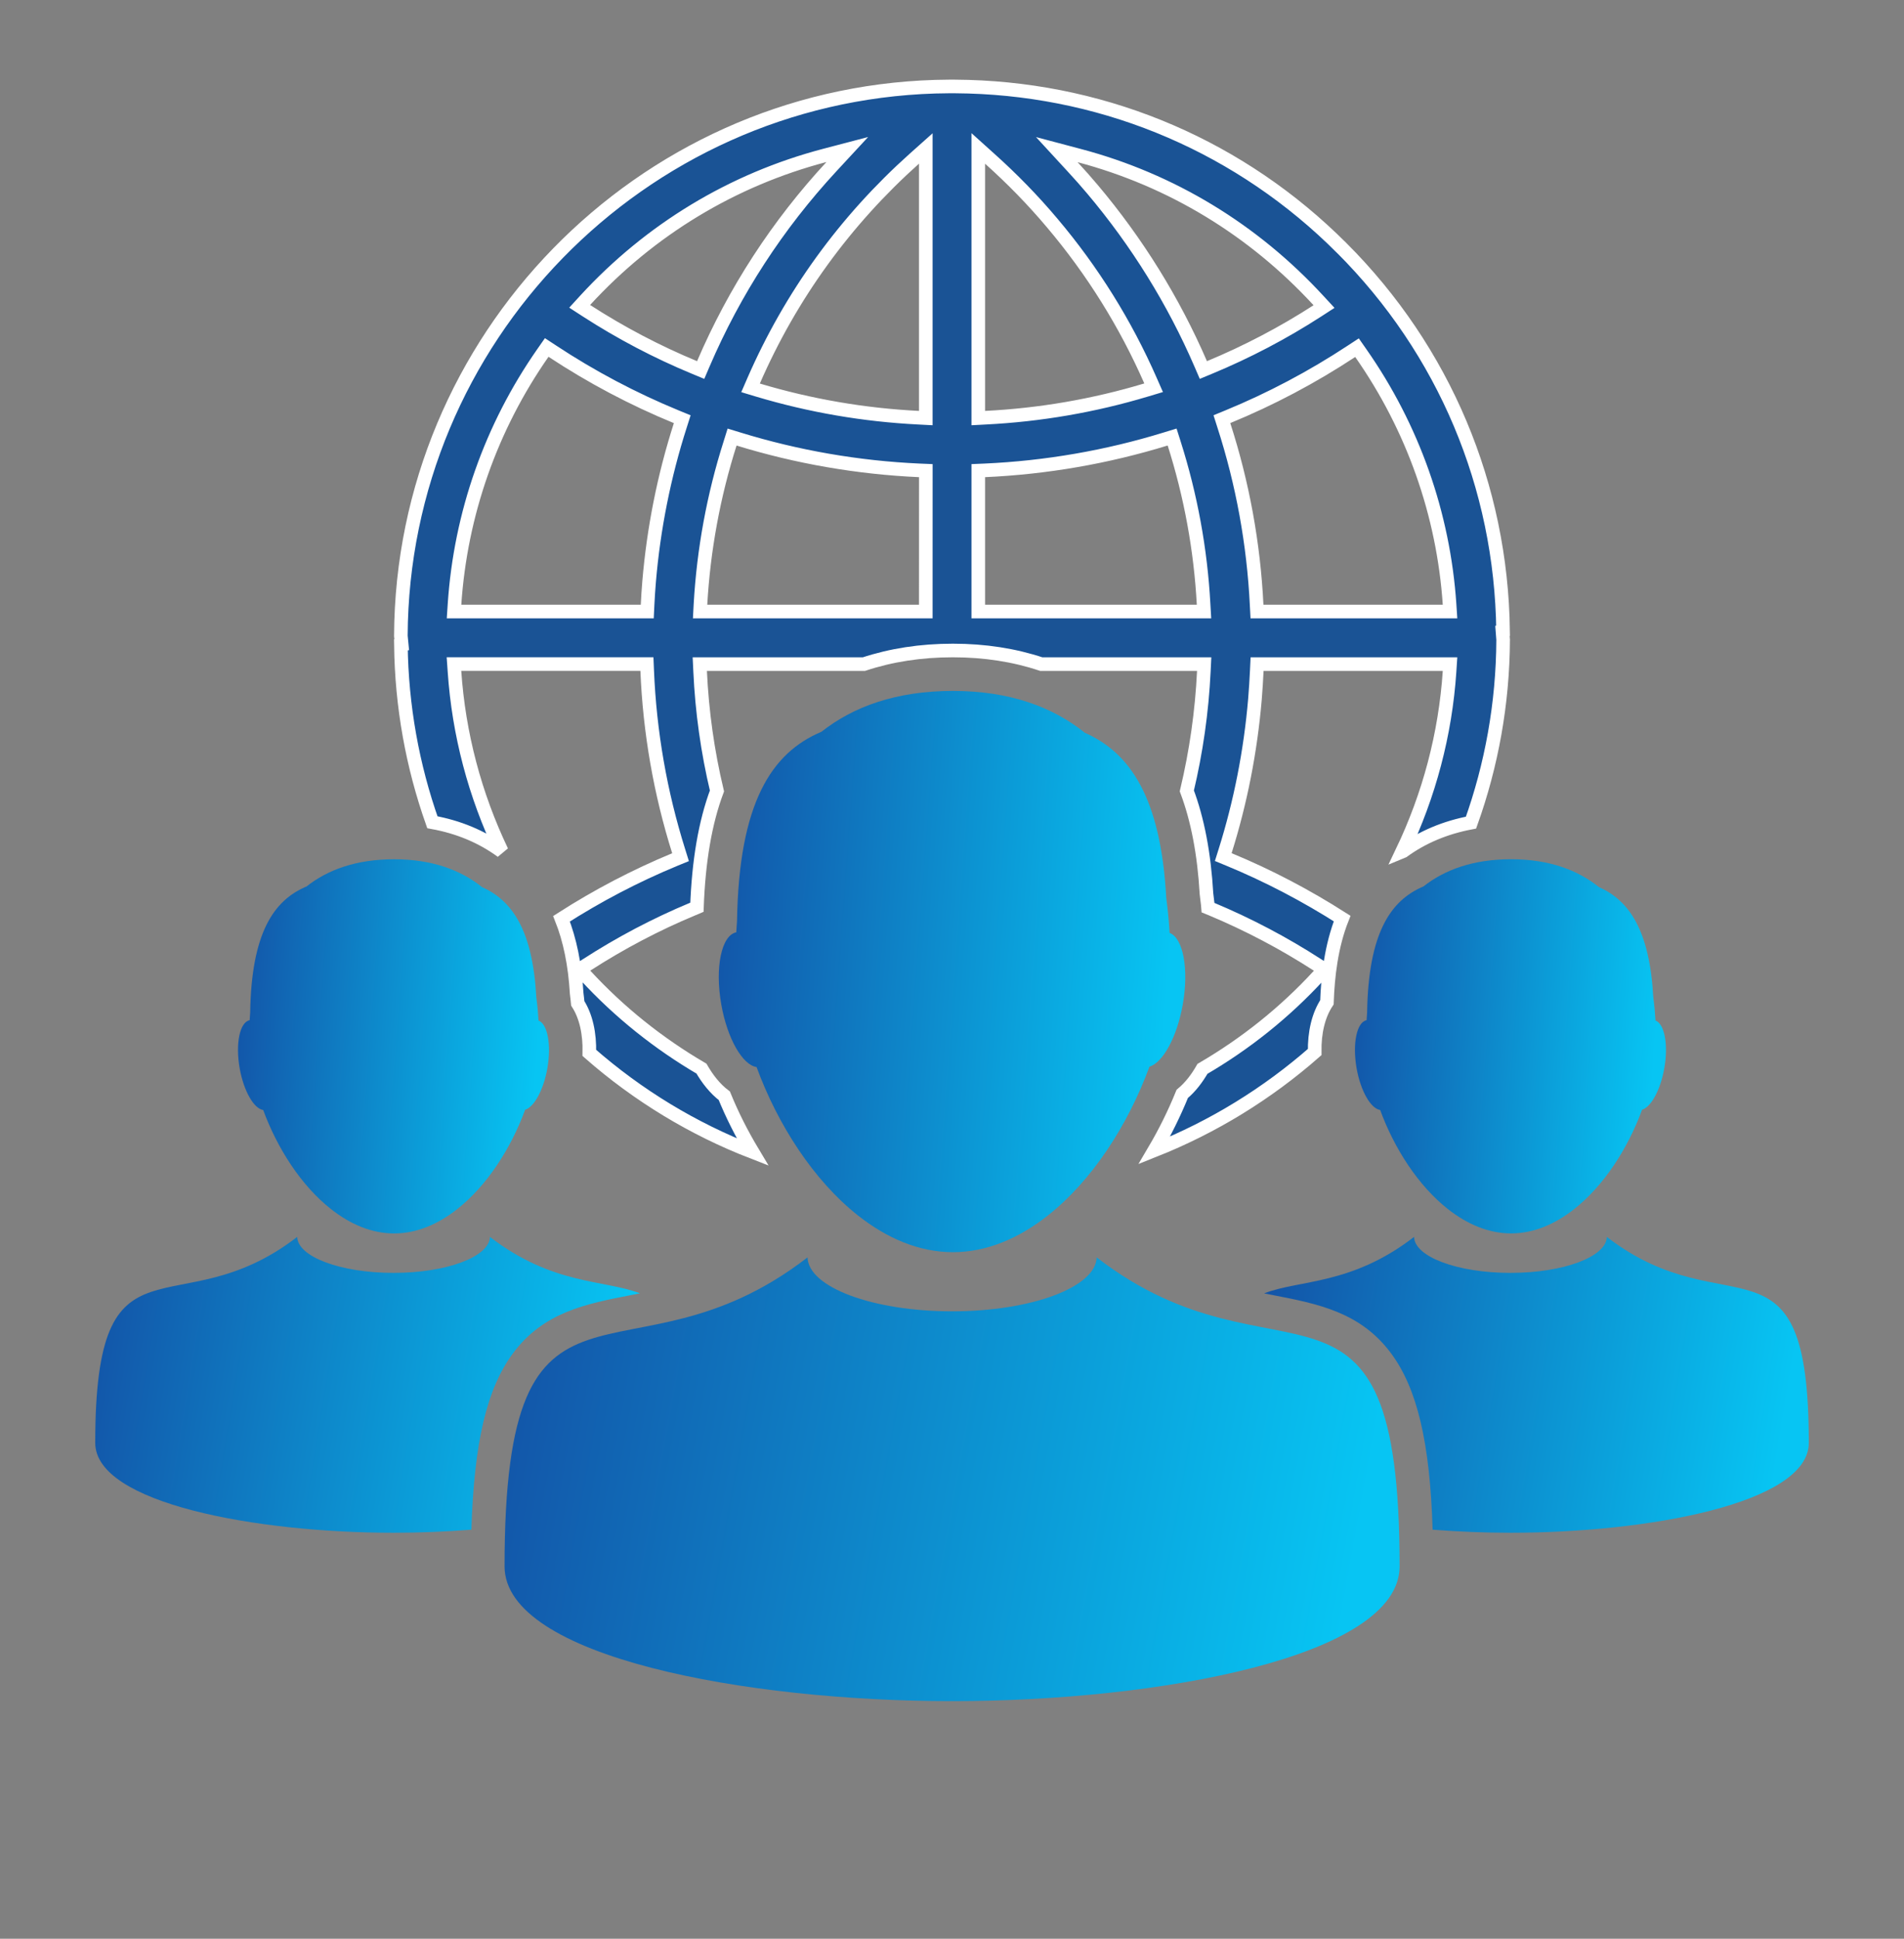
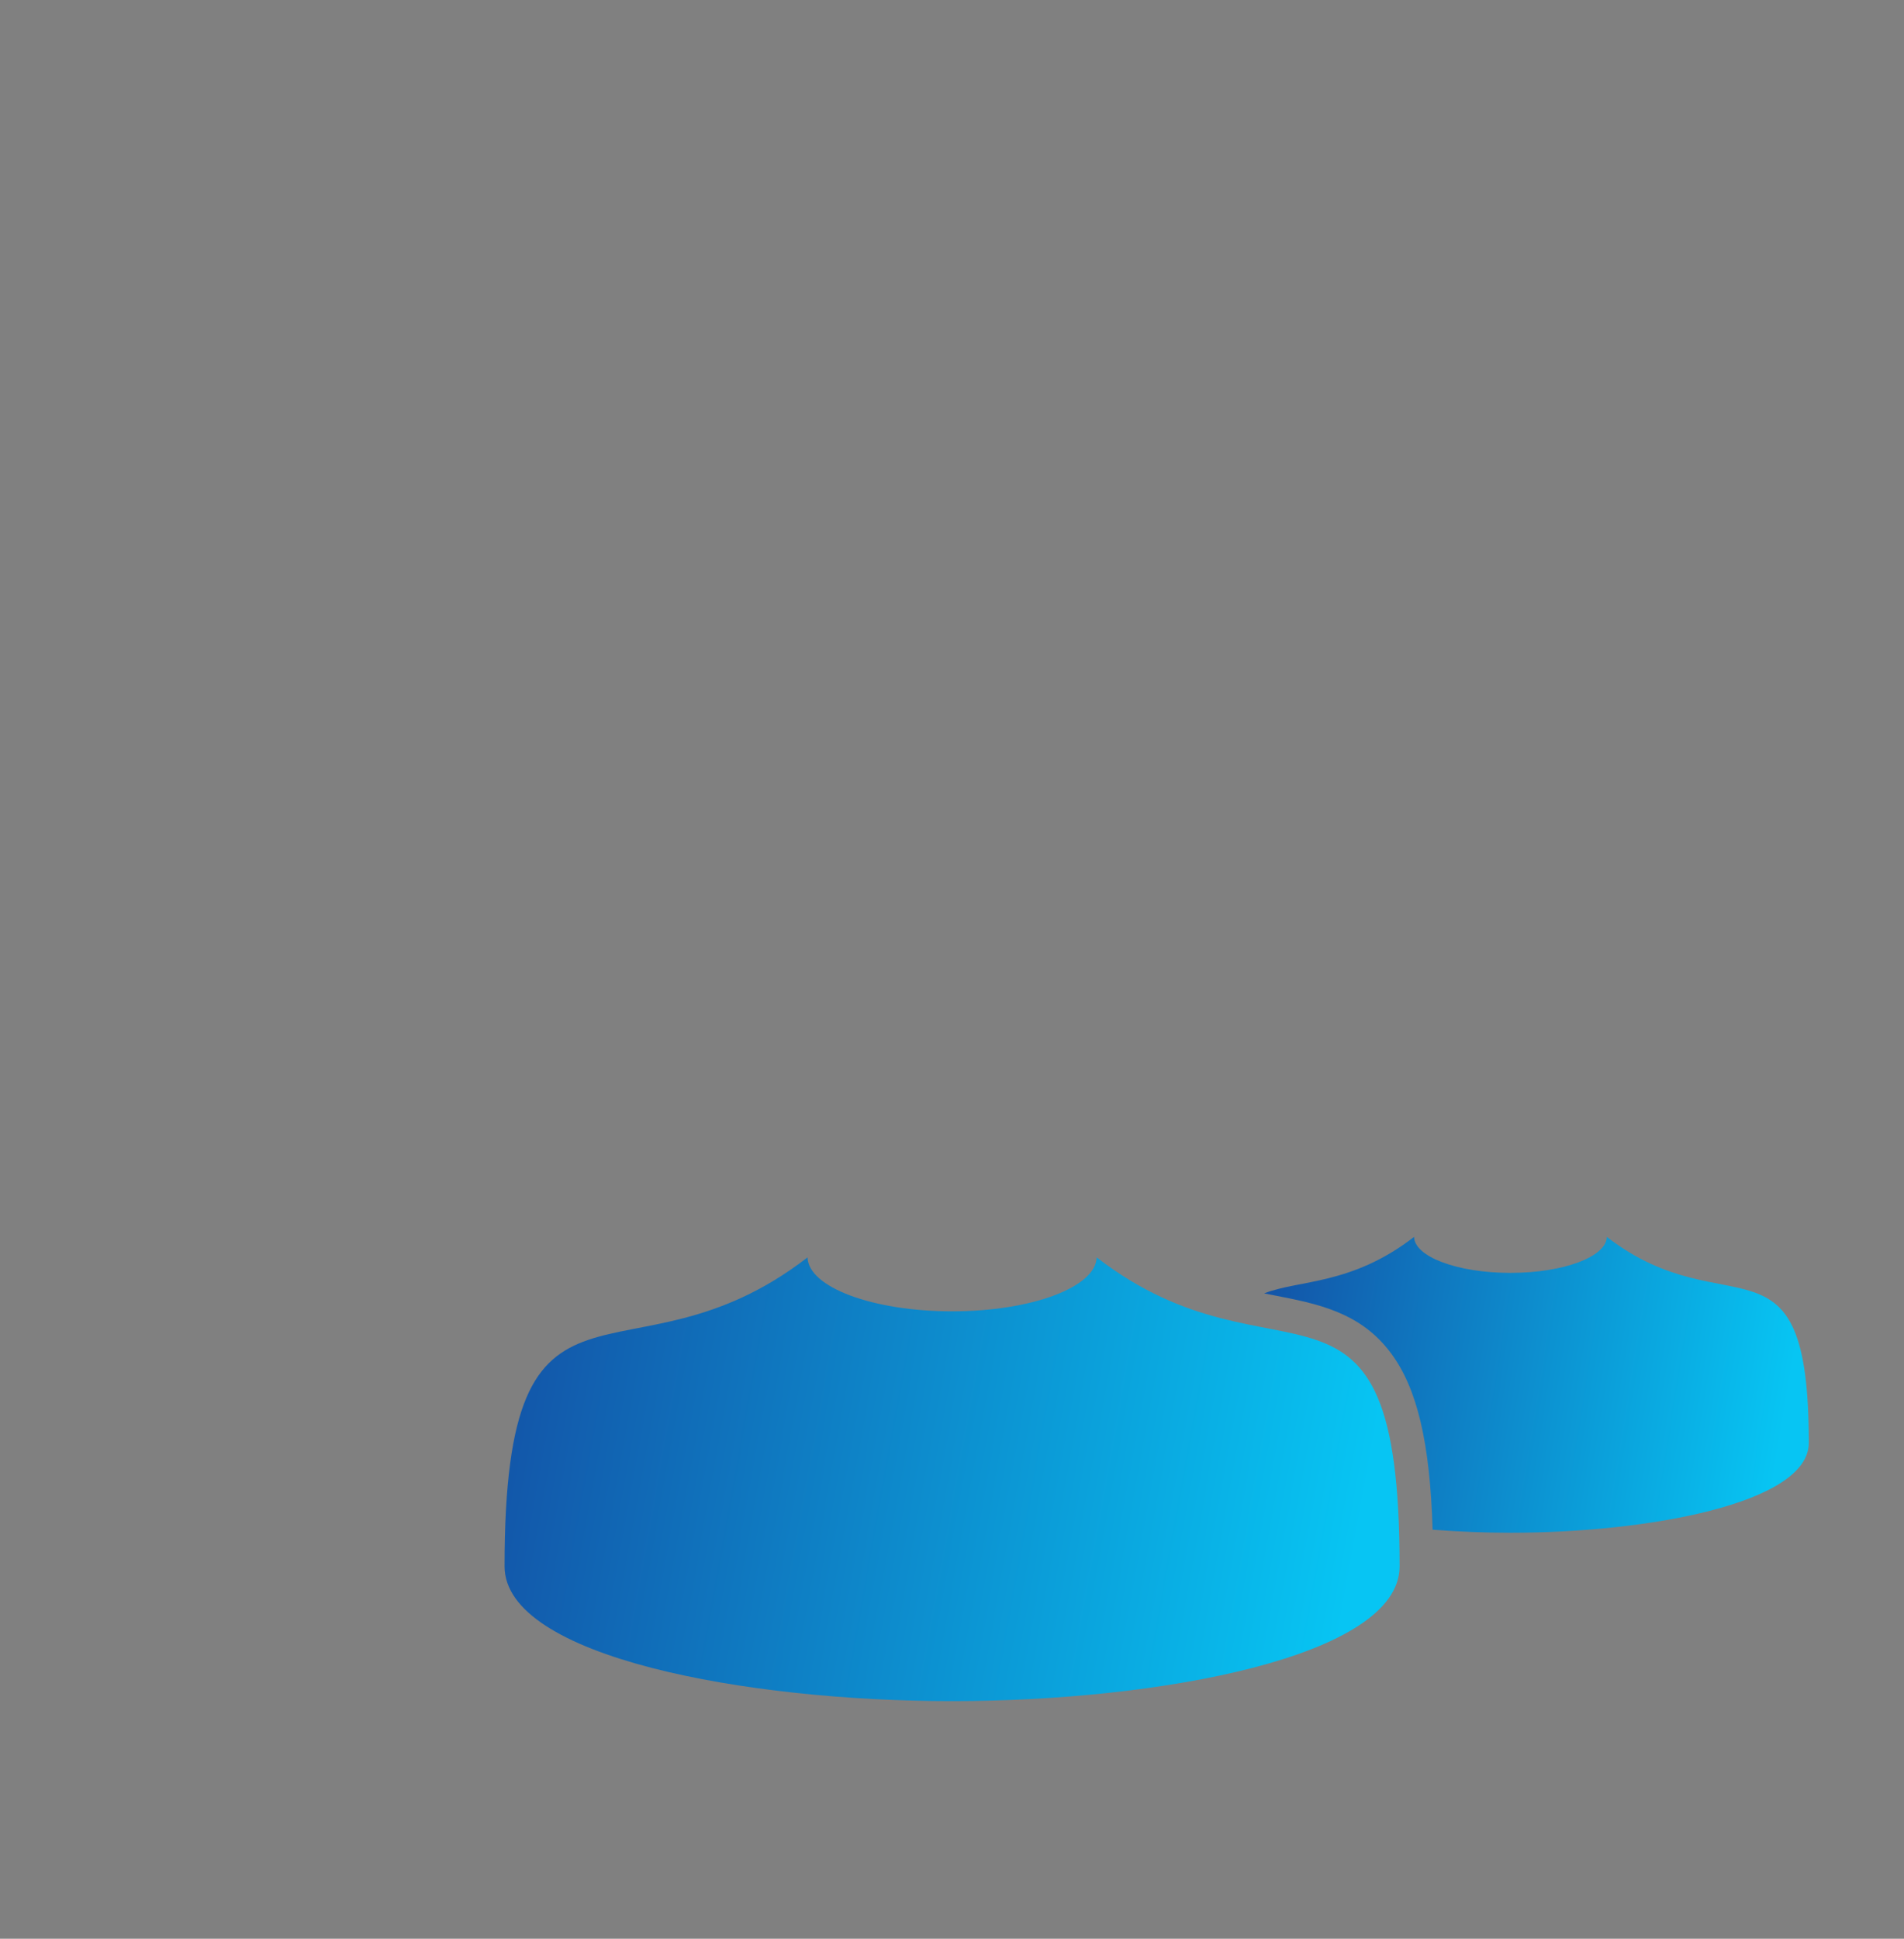
<svg xmlns="http://www.w3.org/2000/svg" width="56" height="57" viewBox="0 0 56 57" fill="none">
  <rect x="0" y="0" width="56" height="57" fill="#808080" stroke="none" />
-   <path d="M28.079 2.542L28.481 2.549C32.633 2.671 36.519 4.345 39.462 7.291H39.463C42.474 10.301 44.155 14.293 44.208 18.545L44.19 18.55L44.21 18.811C44.201 20.695 43.867 22.503 43.265 24.186C42.512 24.328 41.837 24.608 41.254 25.035C41.249 25.038 41.244 25.04 41.239 25.042C42.032 23.383 42.511 21.588 42.634 19.738L42.648 19.525H36.973L36.964 19.716C36.951 19.988 36.934 20.267 36.91 20.56C36.781 22.079 36.487 23.581 36.033 25.024L35.978 25.199L36.148 25.269C37.301 25.745 38.417 26.331 39.475 27.006C39.154 27.814 39.054 28.703 39.027 29.469C38.776 29.848 38.658 30.357 38.667 30.931C37.282 32.147 35.69 33.13 33.952 33.821C34.26 33.298 34.536 32.742 34.772 32.161C35.02 31.956 35.212 31.694 35.367 31.425C36.627 30.69 37.783 29.773 38.792 28.675L38.952 28.5L38.753 28.372C37.765 27.733 36.717 27.181 35.632 26.727L35.531 26.686C35.529 26.659 35.527 26.631 35.524 26.605L35.485 26.282C35.416 25.094 35.223 24.095 34.907 23.253C35.182 22.099 35.35 20.922 35.407 19.735L35.417 19.525H30.625C29.834 19.262 28.967 19.125 28.026 19.125C27.078 19.125 26.206 19.262 25.41 19.525H20.582L20.592 19.735C20.646 20.923 20.812 22.101 21.087 23.255C20.738 24.188 20.547 25.323 20.498 26.674L20.368 26.729C19.291 27.177 18.246 27.728 17.253 28.369L17.053 28.498L17.214 28.673C18.222 29.767 19.375 30.683 20.631 31.418C20.811 31.729 21.031 32.01 21.303 32.216C21.54 32.796 21.822 33.349 22.134 33.87C20.39 33.194 18.768 32.214 17.333 30.956C17.347 30.386 17.238 29.881 16.993 29.499C16.983 29.4 16.974 29.303 16.961 29.208C16.911 28.355 16.76 27.628 16.515 27.012C17.575 26.333 18.692 25.748 19.847 25.271L20.016 25.202L19.961 25.026C19.421 23.309 19.109 21.525 19.035 19.717L19.027 19.524H13.352L13.367 19.738C13.492 21.584 13.968 23.375 14.759 25.03C14.166 24.596 13.481 24.313 12.717 24.175C12.132 22.52 11.813 20.764 11.791 18.96L11.815 18.955L11.79 18.696C11.831 9.961 18.831 2.814 27.503 2.549L27.918 2.542H28.079ZM15.969 10.375C14.441 12.563 13.545 15.111 13.368 17.768L13.354 17.98H19.037L19.046 17.79C19.057 17.562 19.072 17.334 19.091 17.105C19.223 15.538 19.532 13.989 20.01 12.501L20.066 12.325L19.895 12.255C18.621 11.732 17.394 11.083 16.243 10.323L16.08 10.216L15.969 10.375ZM34.284 12.907C32.558 13.438 30.77 13.748 28.963 13.829L28.773 13.837V17.98H35.412L35.4 17.77C35.313 16.158 35.02 14.568 34.534 13.038L34.474 12.849L34.284 12.907ZM39.75 10.328C38.596 11.088 37.372 11.735 36.108 12.254L35.938 12.324L35.994 12.5C36.548 14.212 36.872 15.99 36.96 17.79L36.97 17.98H42.648L42.634 17.767C42.455 15.116 41.555 12.569 40.023 10.381L39.912 10.222L39.75 10.328ZM26.895 4.663C24.85 6.493 23.259 8.689 22.165 11.196L22.075 11.403L22.291 11.468C23.826 11.928 25.414 12.201 27.019 12.281L27.229 12.292V4.365L26.895 4.663ZM28.773 12.292L28.982 12.281C30.586 12.201 32.175 11.928 33.713 11.465L33.93 11.4L33.839 11.193C33.106 9.52 32.135 7.962 30.949 6.559C30.387 5.891 29.767 5.255 29.105 4.663L28.773 4.364V12.292ZM24.256 4.57C21.545 5.283 19.122 6.747 17.209 8.831L17.049 9.006L17.248 9.135C18.255 9.786 19.323 10.347 20.427 10.804L20.608 10.879L20.686 10.697C21.603 8.56 22.869 6.612 24.454 4.899L24.92 4.396L24.256 4.57ZM31.547 4.904C31.648 5.014 31.747 5.123 31.845 5.233L32.13 5.563C33.443 7.119 34.514 8.847 35.315 10.698L35.393 10.879L35.574 10.804C36.675 10.347 37.741 9.789 38.743 9.142L38.942 9.013L38.781 8.839C36.864 6.755 34.447 5.291 31.746 4.575L31.082 4.399L31.547 4.904ZM27.23 13.837L27.038 13.829C25.233 13.748 23.445 13.438 21.722 12.908L21.532 12.85L21.473 13.039C20.986 14.57 20.694 16.159 20.602 17.77L20.591 17.98H27.229V17.78L27.23 14.028V13.837Z" fill="#1A5395" stroke="white" stroke-width="0.4" />
  <path d="M47.26 36.366C47.245 36.952 45.982 37.424 44.425 37.424C42.868 37.424 41.606 36.952 41.59 36.366C39.749 37.789 38.224 37.62 37.18 38.026C37.264 38.042 37.351 38.06 37.434 38.076C38.763 38.334 40.018 38.576 40.92 39.797C41.681 40.829 42.058 42.409 42.136 44.974C42.896 45.033 43.664 45.064 44.408 45.064H44.425C44.425 45.064 44.437 45.064 44.442 45.064C48.441 45.064 53.2 44.205 53.2 42.422C53.2 35.915 50.817 39.116 47.26 36.366Z" fill="url(#paint0_linear_4273_589)" />
-   <path d="M40.209 29.775C40.203 29.848 40.198 29.922 40.194 29.995C39.904 30.051 39.773 30.682 39.9 31.409C40.019 32.078 40.317 32.595 40.593 32.634C41.008 33.767 41.713 34.86 42.582 35.545C43.145 35.989 43.776 36.263 44.443 36.263C45.106 36.263 45.733 35.993 46.293 35.553C47.168 34.867 47.879 33.767 48.296 32.627C48.56 32.548 48.837 32.048 48.95 31.408C49.073 30.712 48.957 30.104 48.691 30.004C48.678 29.779 48.657 29.55 48.626 29.322C48.519 27.354 47.917 26.475 47.029 26.082C46.4 25.578 45.559 25.262 44.443 25.262C43.33 25.262 42.492 25.57 41.865 26.063C40.886 26.475 40.245 27.453 40.209 29.775Z" fill="url(#paint1_linear_4273_589)" />
-   <path d="M18.567 38.075C18.65 38.06 18.736 38.042 18.821 38.025C17.777 37.62 16.251 37.789 14.41 36.366C14.395 36.952 13.133 37.424 11.575 37.424C10.019 37.424 8.756 36.952 8.741 36.366C5.184 39.116 2.801 35.915 2.801 42.422C2.801 44.205 7.56 45.064 11.558 45.064H11.575H11.594C12.336 45.064 13.105 45.033 13.864 44.974C13.943 42.409 14.318 40.83 15.081 39.797C15.982 38.575 17.238 38.333 18.567 38.075Z" fill="url(#paint2_linear_4273_589)" />
-   <path d="M7.741 32.635C8.157 33.767 8.862 34.861 9.731 35.545C10.293 35.989 10.924 36.264 11.592 36.264C12.255 36.264 12.882 35.993 13.441 35.554C14.317 34.867 15.027 33.767 15.445 32.627C15.708 32.549 15.986 32.048 16.099 31.408C16.221 30.712 16.104 30.105 15.839 30.005C15.826 29.779 15.806 29.551 15.774 29.322C15.668 27.355 15.066 26.475 14.178 26.082C13.549 25.578 12.707 25.263 11.592 25.263C10.478 25.263 9.64 25.57 9.014 26.064C8.035 26.474 7.395 27.452 7.358 29.774C7.353 29.847 7.348 29.921 7.343 29.995C7.052 30.051 6.921 30.681 7.049 31.408C7.168 32.078 7.466 32.595 7.741 32.635Z" fill="url(#paint3_linear_4273_589)" />
  <path d="M32.255 36.968C32.231 37.845 30.337 38.554 28.003 38.554C25.667 38.554 23.774 37.845 23.751 36.968C18.415 41.092 14.84 36.291 14.84 46.051C14.84 48.725 21.979 50.014 27.976 50.014C27.986 50.014 27.994 50.012 28.003 50.012C28.012 50.012 28.02 50.014 28.029 50.014C34.027 50.014 41.165 48.725 41.165 46.051C41.164 36.291 37.59 41.092 32.255 36.968Z" fill="url(#paint4_linear_4273_589)" />
-   <path d="M34.788 29.53C34.972 28.487 34.798 27.576 34.4 27.428C34.38 27.088 34.349 26.746 34.302 26.403C34.141 23.452 33.24 22.133 31.907 21.544C30.963 20.787 29.702 20.314 28.028 20.314C26.358 20.314 25.1 20.774 24.16 21.515C22.693 22.132 21.733 23.599 21.677 27.081C21.669 27.192 21.661 27.302 21.655 27.411C21.22 27.497 21.022 28.442 21.214 29.531C21.391 30.537 21.839 31.313 22.252 31.372C22.875 33.071 23.933 34.709 25.236 35.737C26.08 36.403 27.026 36.815 28.027 36.815C29.022 36.815 29.963 36.407 30.802 35.75C32.116 34.721 33.18 33.071 33.807 31.361C34.203 31.242 34.619 30.49 34.788 29.53Z" fill="url(#paint5_linear_4273_589)" />
  <defs>
    <linearGradient id="paint0_linear_4273_589" x1="37.408" y1="35.748" x2="53.045" y2="38.307" gradientUnits="userSpaceOnUse">
      <stop stop-color="#1353A7" />
      <stop offset="1" stop-color="#07C5F3" />
    </linearGradient>
    <linearGradient id="paint1_linear_4273_589" x1="39.982" y1="24.481" x2="49.1" y2="25.154" gradientUnits="userSpaceOnUse">
      <stop stop-color="#1353A7" />
      <stop offset="1" stop-color="#07C5F3" />
    </linearGradient>
    <linearGradient id="paint2_linear_4273_589" x1="3.029" y1="35.748" x2="18.666" y2="38.306" gradientUnits="userSpaceOnUse">
      <stop stop-color="#1353A7" />
      <stop offset="1" stop-color="#07C5F3" />
    </linearGradient>
    <linearGradient id="paint3_linear_4273_589" x1="7.13" y1="24.481" x2="16.248" y2="25.154" gradientUnits="userSpaceOnUse">
      <stop stop-color="#1353A7" />
      <stop offset="1" stop-color="#07C5F3" />
    </linearGradient>
    <linearGradient id="paint4_linear_4273_589" x1="15.215" y1="36.041" x2="40.777" y2="40.623" gradientUnits="userSpaceOnUse">
      <stop stop-color="#1353A7" />
      <stop offset="1" stop-color="#07C5F3" />
    </linearGradient>
    <linearGradient id="paint5_linear_4273_589" x1="21.336" y1="19.142" x2="35.013" y2="20.152" gradientUnits="userSpaceOnUse">
      <stop stop-color="#1353A7" />
      <stop offset="1" stop-color="#07C5F3" />
    </linearGradient>
  </defs>
</svg>